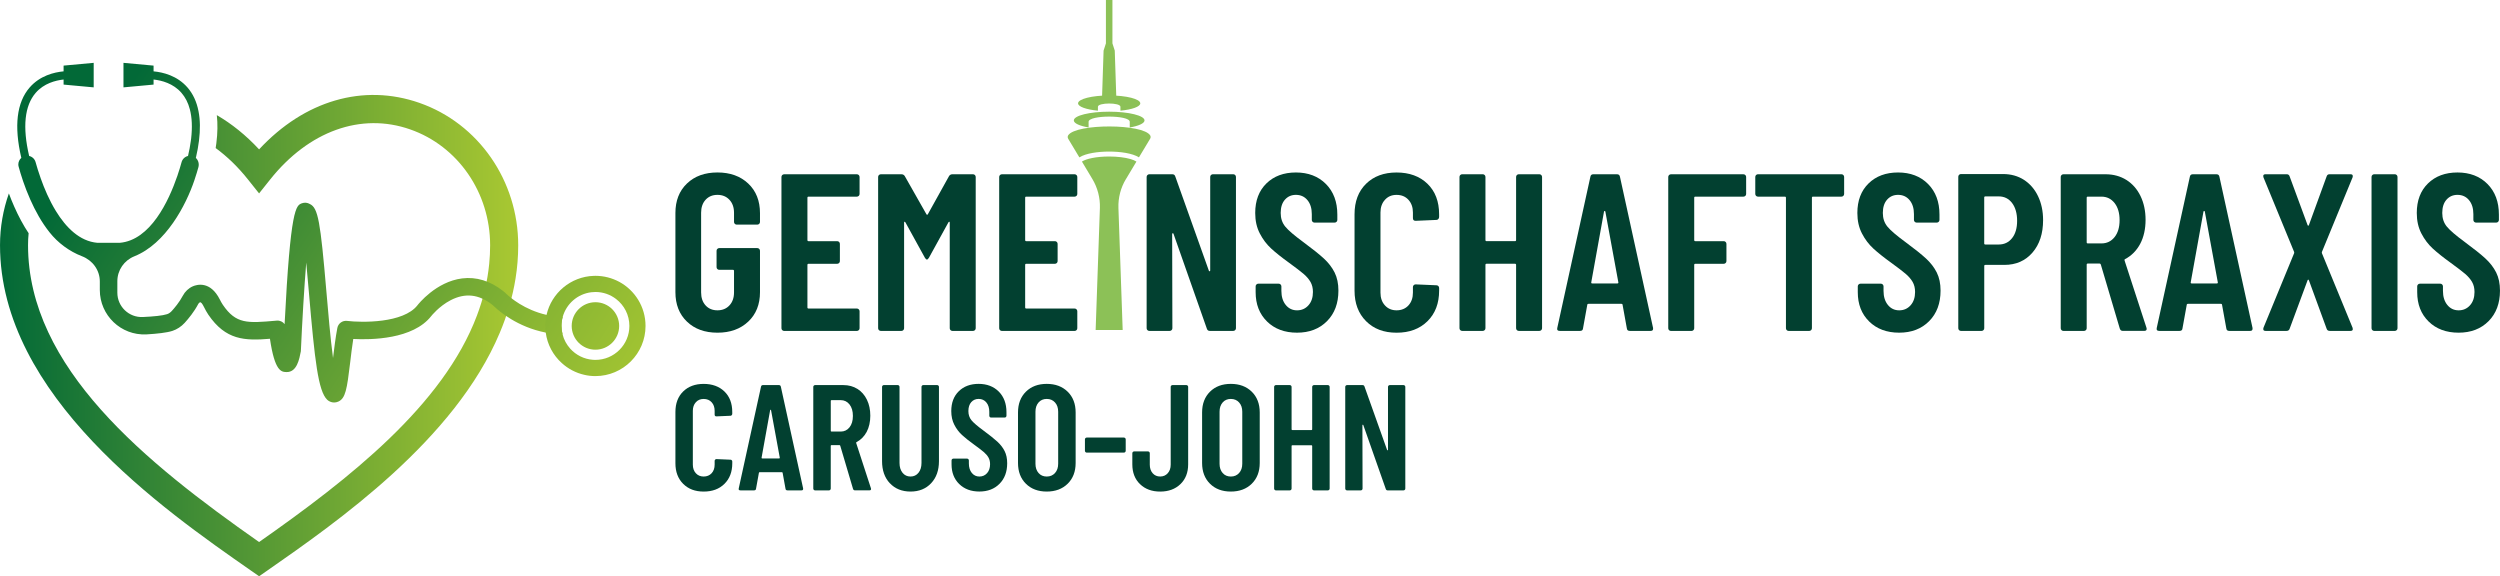
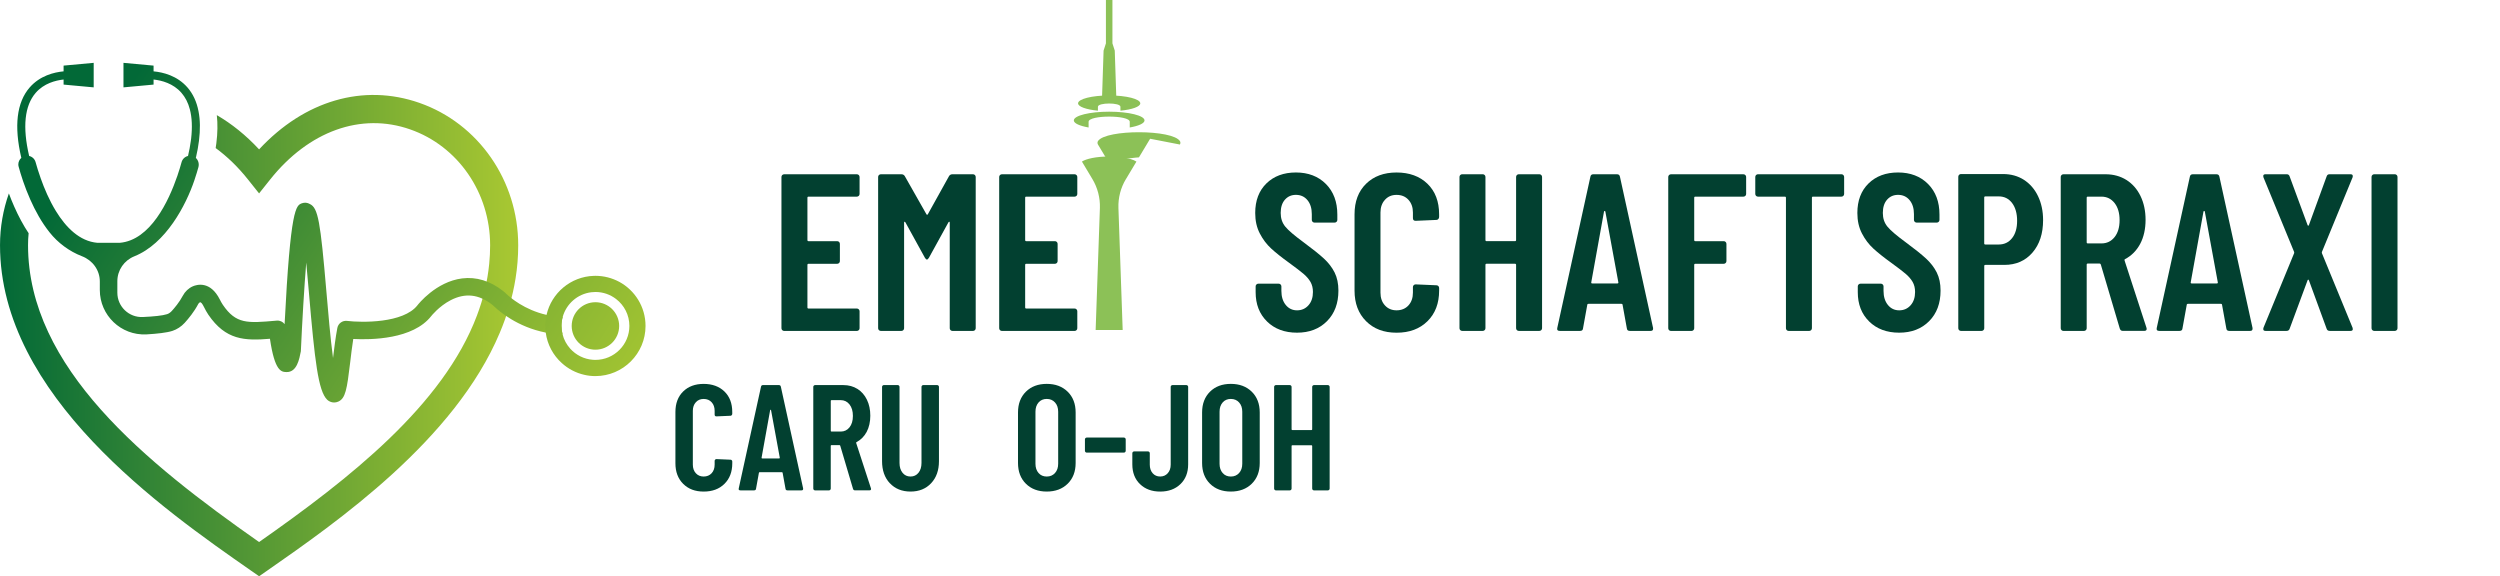
<svg xmlns="http://www.w3.org/2000/svg" xmlns:xlink="http://www.w3.org/1999/xlink" id="Layer_1" data-name="Layer 1" viewBox="0 0 1363.01 314.16">
  <defs>
    <style>
      .cls-1 {
        fill: #8cc157;
      }

      .cls-2 {
        fill: url(#linear-gradient-4);
      }

      .cls-3 {
        fill: url(#linear-gradient-3);
      }

      .cls-4 {
        fill: url(#linear-gradient-2);
      }

      .cls-5 {
        fill: url(#linear-gradient);
      }

      .cls-6 {
        fill: #024030;
      }
    </style>
    <linearGradient id="linear-gradient" x1="0" y1="182.96" x2="282.51" y2="182.96" gradientUnits="userSpaceOnUse">
      <stop offset="0" stop-color="#026937" />
      <stop offset="1" stop-color="#a9c832" />
    </linearGradient>
    <linearGradient id="linear-gradient-2" x1="46" y1="83.63" x2="307.68" y2="255.39" xlink:href="#linear-gradient" />
    <linearGradient id="linear-gradient-3" x1="45.16" y1="1.07" x2="365.29" y2="203.4" xlink:href="#linear-gradient" />
    <linearGradient id="linear-gradient-4" x1="45.16" y1="1.08" x2="365.29" y2="203.41" xlink:href="#linear-gradient" />
  </defs>
  <g>
    <path class="cls-5" d="M228.66,56.08c-30.63-10.7-62.73-1.2-87.4,25.36-7.13-7.68-14.89-13.93-23.05-18.67.52,4.66.44,9.78-.25,15.27-.11.84-.23,1.74-.38,2.68,6.29,4.61,12.25,10.36,17.69,17.22l5.98,7.51,5.98-7.51c21.08-26.5,49.63-36.77,76.38-27.4,26.08,9.1,43.61,34.49,43.61,63.17,0,3.4-.17,6.78-.5,10.11-.94,9.73-3.25,19.13-6.69,28.22-18.4,48.84-69.37,88.86-118.78,123.48C79.49,252.23,15.29,200.52,15.29,133.7c0-2.2.1-4.4.32-6.54-2.85-4.28-5.47-9.13-7.83-14.48-1.11-2.48-2.08-4.91-2.94-7.22-3.13,8.87-4.83,18.4-4.83,28.24,0,82.11,89.05,144.1,136.88,177.43l4.38,3.04,4.38-3.04c38.07-26.52,102.21-71.18,126.83-129.69,4.01-9.5,6.97-19.38,8.6-29.58.96-5.94,1.45-11.98,1.45-18.15,0-35.18-21.65-66.37-53.85-77.62Z" />
    <path class="cls-4" d="M306.13,177.72c0,1.61.21,3.14.59,4.61-3.25-.08-6.31-.44-9.17-1.01-15.5-3-25.55-11.79-27.88-14.03-.44-.4-.86-.8-1.32-1.17-7.34-5.73-14.74-6.53-22.63-2.46-6.36,3.29-10.56,8.6-10.6,8.66-9.94,12.72-32.74,13.01-42.52,12.49-.67,4.23-1.2,8.72-1.68,12.79-1.78,14.81-2.54,19.58-6.5,21.36-.71.31-1.47.48-2.23.48-1.13,0-2.24-.35-3.23-1.03-.21-.16-.41-.31-.58-.48-4.89-4.7-6.78-21.33-9.93-58.13-.44-5.22-.96-11.05-1.49-16.66-1.12,13.92-2.18,31.66-2.93,48.36-.81,4.18-2.12,11.55-7.89,11.35-2.69-.09-6.33-.23-8.96-18.15-13.78,1.13-24.12.78-33.6-13.15-.93-1.37-1.66-2.77-2.25-3.94-1.05-2.12-1.76-3.05-2.39-2.75-.31.14-.61.44-.84.86-2.22,4.23-5.26,7.93-7.41,10.3-1.88,2.05-4.19,3.56-6.69,4.38-3.05.99-8.29,1.57-14.14,1.91-.03,0-.05,0-.08,0-13.8.68-25.36-10.38-25.36-24.2v-4.66c0-6.19-3.95-11.54-9.72-13.75-6.96-2.66-13.23-7.4-17.62-12.96-4.44-5.54-7.89-11.9-10.57-17.94-3.13-7.03-5.18-13.61-6.34-17.89-.12-.42-.18-.84-.18-1.26,0-1.38.61-2.68,1.63-3.58-4.05-17.33-2.53-30.25,4.57-38.4,5.59-6.4,13.24-8.28,18.48-8.77v-3.13l16.41-1.51v13.37l-16.41-1.51v-2.77c-4.45.49-10.73,2.12-15.18,7.24-6.1,7.02-7.3,18.61-3.6,34.44,1.65.39,3.03,1.62,3.51,3.36.65,2.31,1.56,5.41,2.81,8.88,1.94,5.47,4.66,11.93,8.27,17.8,5.45,8.9,12.9,16.47,22.61,17.31h12.23c16.68-1.45,26.65-22.7,31.39-36.54.98-2.88,1.74-5.44,2.29-7.43.48-1.75,1.86-2.99,3.51-3.38.67-2.85,1.18-5.54,1.51-8.11.07-.46.13-.9.19-1.34.7-6.14.48-11.46-.69-15.94-.92-3.57-2.47-6.6-4.61-9.05-4.44-5.11-10.73-6.75-15.18-7.24v2.77l-16.41,1.51v-13.37l16.41,1.51v3.13c5.24.49,12.89,2.37,18.47,8.77,3.04,3.48,5.05,7.84,6.04,13.03.92,4.68,1,10.08.23,16.14-.17,1.42-.4,2.89-.67,4.4-.24,1.38-.55,2.8-.88,4.23-.04.21-.1.42-.15.62,1.34,1.23,1.91,3.21,1.41,5.05-.56,1.97-1.26,4.38-2.18,7.09-4.59,13.62-15.54,34.61-32.74,41.5-5.58,2.24-9.28,7.57-9.28,13.59v6.25c0,7.57,6.33,13.62,13.89,13.27,5.88-.27,10.8-.76,13.17-1.54.93-.28,1.83-.9,2.59-1.72,1.46-1.6,4.19-4.81,6.02-8.31,1.23-2.33,3.18-4.17,5.49-5.18,2.14-.92,9.51-3.15,14.73,7.24.46.9.99,1.93,1.63,2.85,7.18,10.57,13.49,10.01,28.72,8.68l.68-.06c1.72-.15,3.31.61,4.27,1.91,3.21-63.57,6.24-64.7,9.45-65.89,1.46-.53,3.04-.36,4.34.42,4.47,2.12,5.72,9.37,9,47.74.94,11.02,2.16,25.28,3.61,36.19.65-5.29,1.36-11.12,2.35-16.34.46-2.48,2.76-4.16,5.26-3.88,8.08.98,30.73,1.32,38.41-8.5.38-.52,10.09-12.86,24.34-14.66,7.76-.97,15.27,1.32,22.3,6.81.81.63,1.49,1.28,2.01,1.77,1.85,1.76,9.67,8.58,21.75,11.3,2.73.61,5.67,1.01,8.8,1.08-.44,1.59-.66,3.25-.66,4.97Z" />
    <g>
      <path class="cls-3" d="M337.56,153.63c-3.86-2.06-8.26-3.25-12.94-3.25-.29,0-.59,0-.88.02-12.59.4-23.08,9.38-25.76,21.27-.46,1.95-.69,3.97-.69,6.06,0,1.22.08,2.43.25,3.59.86,6.57,4.07,12.42,8.77,16.64,3.42,3.11,7.62,5.35,12.27,6.4,1.93.46,3.96.69,6.04.69,15.08,0,27.33-12.27,27.33-27.33,0-10.41-5.81-19.47-14.39-24.1ZM324.62,196.22c-.44,0-.88-.02-1.32-.06-4.91-.34-9.31-2.62-12.4-6.06-1.97-2.2-3.44-4.83-4.18-7.78-.38-1.47-.59-3-.59-4.61,0-1.72.23-3.38.67-4.97,1.99-7.09,8.08-12.48,15.54-13.4.75-.1,1.53-.15,2.29-.15,4.24,0,8.14,1.43,11.27,3.84,4.4,3.38,7.24,8.69,7.24,14.68,0,10.2-8.31,18.5-18.52,18.5Z" />
      <circle class="cls-2" cx="324.63" cy="177.71" r="12.94" />
    </g>
  </g>
  <g>
    <g>
      <path class="cls-1" d="M613.84,97.66c-2.85,4.72-4.25,10.19-4.07,15.72l2.32,66.55h-14.74l2.32-66.55c.18-5.53-1.25-10.99-4.07-15.72l-5.73-9.57c2.35-1.52,7.76-2.76,14.86-2.76,4.4,0,8.65.51,11.68,1.4,1.34.39,2.41.86,3.18,1.37l-5.73,9.57Z" />
-       <path class="cls-1" d="M627.05,75.65l-6.09,10.14c-3.59-2.27-10.26-3.15-16.24-3.15s-12.67.89-16.25,3.16l-6.08-10.13c-.37-.61-.37-1.39.04-1.98,4.43-6.38,40.83-6.32,44.68.17.32.55.27,1.25-.06,1.79Z" />
+       <path class="cls-1" d="M627.05,75.65l-6.09,10.14s-12.67.89-16.25,3.16l-6.08-10.13c-.37-.61-.37-1.39.04-1.98,4.43-6.38,40.83-6.32,44.68.17.32.55.27,1.25-.06,1.79Z" />
      <path class="cls-1" d="M621.69,56.34c0,1.83-4.49,3.39-10.83,4.01v-2.15c0-2.35-12.27-2.35-12.27,0v2.15c-6.33-.62-10.83-2.18-10.83-4.01,0-2.38,7.6-4.3,16.96-4.3s16.96,1.93,16.96,4.3Z" />
      <path class="cls-1" d="M624,65.65c0,1.59-3.18,3-8.06,3.86v-3.11c0-3.77-22.43-3.77-22.43,0v3.11c-4.88-.86-8.06-2.27-8.06-3.86,0-2.63,8.63-4.76,19.27-4.76s19.28,2.13,19.28,4.76Z" />
      <polygon class="cls-1" points="607.77 27.59 606.5 23.64 606.5 0 604.73 0 602.95 0 602.95 23.64 601.68 27.59 600.84 52.99 604.73 52.64 608.61 52.99 607.77 27.59" />
    </g>
    <g>
-       <path class="cls-6" d="M374.52,175.34c-4.19-4.03-6.28-9.37-6.28-16.04v-43.19c0-6.67,2.09-12.02,6.28-16.04,4.19-4.03,9.74-6.04,16.65-6.04s12.5,2.01,16.77,6.04,6.41,9.42,6.41,16.17v4.76c0,.41-.14.75-.43,1.04s-.63.43-1.04.43h-11.22c-.41,0-.75-.14-1.04-.43-.29-.28-.43-.63-.43-1.04v-5c0-2.93-.83-5.29-2.5-7.08-1.67-1.79-3.84-2.68-6.53-2.68s-4.84.9-6.47,2.68c-1.63,1.79-2.44,4.15-2.44,7.08v43.43c0,2.93.81,5.29,2.44,7.08,1.63,1.79,3.78,2.68,6.47,2.68s4.86-.89,6.53-2.68c1.67-1.79,2.5-4.15,2.5-7.08v-11.71c0-.41-.2-.61-.61-.61h-7.44c-.41,0-.75-.14-1.04-.43-.29-.28-.43-.63-.43-1.04v-8.91c0-.41.14-.75.43-1.04s.63-.43,1.04-.43h20.74c.41,0,.75.14,1.04.43.28.29.43.63.43,1.04v22.57c0,6.67-2.14,12.02-6.41,16.04-4.27,4.03-9.86,6.04-16.77,6.04s-12.46-2.01-16.65-6.04Z" />
      <path class="cls-6" d="M468.21,106.78c-.29.29-.63.43-1.04.43h-26.35c-.41,0-.61.2-.61.61v23.06c0,.41.2.61.61.61h15.62c.41,0,.75.14,1.04.43.28.29.43.63.43,1.04v9.39c0,.41-.14.75-.43,1.04-.29.29-.63.43-1.04.43h-15.62c-.41,0-.61.21-.61.61v23.18c0,.41.2.61.61.61h26.35c.41,0,.75.14,1.04.43.28.29.43.63.43,1.04v9.27c0,.41-.14.75-.43,1.04-.29.29-.63.43-1.04.43h-39.65c-.41,0-.75-.14-1.04-.43-.29-.28-.43-.63-.43-1.04v-82.47c0-.41.14-.75.43-1.04.28-.28.63-.43,1.04-.43h39.65c.41,0,.75.14,1.04.43.28.29.43.63.43,1.04v9.27c0,.41-.14.75-.43,1.04Z" />
      <path class="cls-6" d="M519.27,95.01h11.22c.41,0,.75.14,1.04.43.28.29.43.63.43,1.04v82.47c0,.41-.14.75-.43,1.04-.29.29-.63.43-1.04.43h-11.22c-.41,0-.75-.14-1.04-.43-.29-.28-.43-.63-.43-1.04v-57.58c0-.32-.08-.49-.24-.49s-.33.12-.49.37l-10.61,19.28c-.41.65-.77.98-1.1.98s-.69-.32-1.1-.98l-10.61-19.28c-.16-.24-.33-.37-.49-.37s-.24.16-.24.49v57.58c0,.41-.14.75-.43,1.04-.29.29-.63.43-1.04.43h-11.22c-.41,0-.75-.14-1.04-.43-.29-.28-.43-.63-.43-1.04v-82.47c0-.41.14-.75.43-1.04.28-.28.63-.43,1.04-.43h11.22c.81,0,1.42.33,1.83.98l11.83,20.86c.24.33.49.33.73,0l11.59-20.86c.41-.65,1.02-.98,1.83-.98Z" />
      <path class="cls-6" d="M586.92,106.78c-.29.29-.63.43-1.04.43h-26.35c-.41,0-.61.2-.61.61v23.06c0,.41.2.61.61.61h15.62c.41,0,.75.14,1.04.43.28.29.43.63.43,1.04v9.39c0,.41-.14.75-.43,1.04-.29.29-.63.43-1.04.43h-15.62c-.41,0-.61.21-.61.61v23.18c0,.41.2.61.61.61h26.35c.41,0,.75.14,1.04.43.28.29.43.63.43,1.04v9.27c0,.41-.14.75-.43,1.04-.29.29-.63.43-1.04.43h-39.65c-.41,0-.75-.14-1.04-.43-.29-.28-.43-.63-.43-1.04v-82.47c0-.41.14-.75.43-1.04.28-.28.63-.43,1.04-.43h39.65c.41,0,.75.14,1.04.43.28.29.43.63.43,1.04v9.27c0,.41-.14.75-.43,1.04Z" />
-       <path class="cls-6" d="M660.24,95.43c.28-.28.63-.43,1.04-.43h11.1c.41,0,.75.14,1.04.43.28.29.43.63.43,1.04v82.47c0,.41-.14.75-.43,1.04-.29.29-.63.43-1.04.43h-12.81c-.81,0-1.34-.41-1.59-1.22l-18.18-51.73c-.08-.24-.23-.34-.43-.3-.2.04-.3.18-.3.43l.12,51.36c0,.41-.14.75-.43,1.04-.29.29-.63.43-1.04.43h-11.1c-.41,0-.75-.14-1.04-.43-.29-.28-.43-.63-.43-1.04v-82.47c0-.41.14-.75.43-1.04.28-.28.63-.43,1.04-.43h12.57c.81,0,1.34.41,1.59,1.22l18.3,51.36c.08.24.22.35.43.3.2-.04.3-.18.3-.43v-51c0-.41.14-.75.43-1.04Z" />
      <path class="cls-6" d="M690.8,175.28c-4.15-4.07-6.22-9.39-6.22-15.98v-3.17c0-.41.14-.75.43-1.04s.63-.43,1.04-.43h11.1c.41,0,.75.14,1.04.43.28.29.43.63.43,1.04v2.44c0,3.17.79,5.73,2.38,7.69,1.59,1.95,3.64,2.93,6.16,2.93s4.59-.92,6.22-2.75c1.63-1.83,2.44-4.25,2.44-7.26,0-2.11-.45-3.94-1.34-5.49-.9-1.54-2.16-3.01-3.78-4.39-1.63-1.38-4.23-3.37-7.81-5.98-4.07-2.93-7.34-5.53-9.82-7.81-2.48-2.28-4.56-5.02-6.22-8.24-1.67-3.21-2.5-6.93-2.5-11.16,0-6.75,2.03-12.12,6.1-16.1,4.07-3.98,9.43-5.98,16.1-5.98s12.2,2.09,16.35,6.28c4.15,4.19,6.22,9.74,6.22,16.65v2.93c0,.41-.14.75-.43,1.04-.29.29-.63.43-1.04.43h-10.98c-.41,0-.75-.14-1.04-.43-.29-.28-.43-.63-.43-1.04v-3.17c0-3.17-.79-5.71-2.38-7.62-1.59-1.91-3.68-2.87-6.28-2.87-2.44,0-4.43.87-5.98,2.62-1.55,1.75-2.32,4.17-2.32,7.26,0,2.93.83,5.41,2.5,7.44,1.67,2.04,4.94,4.84,9.82,8.42,4.96,3.66,8.7,6.65,11.22,8.97,2.52,2.32,4.47,4.86,5.86,7.62,1.38,2.77,2.07,6.06,2.07,9.88,0,6.91-2.07,12.46-6.22,16.65-4.15,4.19-9.6,6.28-16.35,6.28s-12.2-2.03-16.35-6.1Z" />
      <path class="cls-6" d="M744.78,175.1c-4.19-4.19-6.28-9.74-6.28-16.65v-41.6c0-6.99,2.09-12.54,6.28-16.65,4.19-4.11,9.74-6.16,16.65-6.16s12.61,2.05,16.84,6.16c4.23,4.11,6.34,9.66,6.34,16.65v1.46c0,.41-.14.77-.43,1.1-.29.33-.63.49-1.04.49l-11.35.49c-.98,0-1.46-.49-1.46-1.46v-3.05c0-2.85-.81-5.16-2.44-6.95-1.63-1.79-3.78-2.68-6.47-2.68s-4.72.9-6.34,2.68c-1.63,1.79-2.44,4.11-2.44,6.95v43.68c0,2.85.81,5.17,2.44,6.95,1.63,1.79,3.74,2.68,6.34,2.68s4.84-.89,6.47-2.68c1.63-1.79,2.44-4.11,2.44-6.95v-3.05c0-.41.14-.75.43-1.04s.63-.43,1.04-.43l11.35.49c.41,0,.75.14,1.04.43.28.29.43.63.43,1.04v1.46c0,6.91-2.12,12.46-6.34,16.65-4.23,4.19-9.84,6.28-16.84,6.28s-12.46-2.09-16.65-6.28Z" />
      <path class="cls-6" d="M827.01,95.43c.28-.28.63-.43,1.04-.43h11.22c.41,0,.75.14,1.04.43.28.29.43.63.43,1.04v82.47c0,.41-.14.75-.43,1.04-.29.29-.63.43-1.04.43h-11.22c-.41,0-.75-.14-1.04-.43-.29-.28-.43-.63-.43-1.04v-34.53c0-.41-.2-.61-.61-.61h-15.49c-.41,0-.61.21-.61.61v34.53c0,.41-.14.75-.43,1.04-.29.29-.63.43-1.04.43h-11.22c-.41,0-.75-.14-1.04-.43-.29-.28-.43-.63-.43-1.04v-82.47c0-.41.14-.75.43-1.04.28-.28.63-.43,1.04-.43h11.22c.41,0,.75.14,1.04.43.28.29.43.63.43,1.04v34.4c0,.41.2.61.61.61h15.49c.41,0,.61-.2.61-.61v-34.4c0-.41.14-.75.43-1.04Z" />
      <path class="cls-6" d="M886.97,179.07l-2.32-12.81c0-.41-.24-.61-.73-.61h-17.81c-.49,0-.73.21-.73.61l-2.32,12.81c-.08.9-.61,1.34-1.59,1.34h-11.1c-1.14,0-1.59-.53-1.34-1.59l18.06-82.47c.16-.89.69-1.34,1.59-1.34h12.93c.89,0,1.42.45,1.59,1.34l18.06,82.47v.49c0,.73-.45,1.1-1.34,1.1h-11.35c-.98,0-1.51-.45-1.59-1.34ZM868.18,154.54h13.54c.49,0,.69-.2.61-.61l-7.08-38.55c-.08-.24-.2-.37-.37-.37s-.29.12-.37.37l-6.95,38.55c-.08.41.12.61.61.61Z" />
      <path class="cls-6" d="M951.57,106.78c-.29.29-.63.43-1.04.43h-26.23c-.41,0-.61.2-.61.61v23.06c0,.41.2.61.61.61h15.49c.41,0,.75.14,1.04.43.28.29.43.63.43,1.04v9.39c0,.41-.14.75-.43,1.04-.29.29-.63.43-1.04.43h-15.49c-.41,0-.61.21-.61.61v34.53c0,.41-.14.75-.43,1.04-.29.29-.63.43-1.04.43h-11.22c-.41,0-.75-.14-1.04-.43-.29-.28-.43-.63-.43-1.04v-82.47c0-.41.14-.75.43-1.04.28-.28.63-.43,1.04-.43h39.53c.41,0,.75.14,1.04.43.28.29.43.63.43,1.04v9.27c0,.41-.14.75-.43,1.04Z" />
      <path class="cls-6" d="M1005,95.43c.28.29.43.63.43,1.04v9.27c0,.41-.14.75-.43,1.04-.29.29-.63.43-1.04.43h-15.49c-.41,0-.61.2-.61.61v71.13c0,.41-.14.75-.43,1.04-.29.29-.63.43-1.04.43h-11.22c-.41,0-.75-.14-1.04-.43-.29-.28-.43-.63-.43-1.04v-71.13c0-.41-.21-.61-.61-.61h-14.64c-.41,0-.75-.14-1.04-.43-.29-.28-.43-.63-.43-1.04v-9.27c0-.41.14-.75.43-1.04.28-.28.63-.43,1.04-.43h45.51c.41,0,.75.14,1.04.43Z" />
      <path class="cls-6" d="M1019.09,175.28c-4.15-4.07-6.22-9.39-6.22-15.98v-3.17c0-.41.14-.75.43-1.04.28-.28.63-.43,1.04-.43h11.1c.41,0,.75.14,1.04.43.28.29.43.63.43,1.04v2.44c0,3.17.79,5.73,2.38,7.69,1.59,1.95,3.64,2.93,6.16,2.93s4.59-.92,6.22-2.75c1.63-1.83,2.44-4.25,2.44-7.26,0-2.11-.45-3.94-1.34-5.49-.9-1.54-2.16-3.01-3.78-4.39-1.63-1.38-4.23-3.37-7.81-5.98-4.07-2.93-7.34-5.53-9.82-7.81-2.48-2.28-4.56-5.02-6.22-8.24-1.67-3.21-2.5-6.93-2.5-11.16,0-6.75,2.03-12.12,6.1-16.1,4.07-3.98,9.43-5.98,16.1-5.98s12.2,2.09,16.35,6.28c4.15,4.19,6.22,9.74,6.22,16.65v2.93c0,.41-.14.75-.43,1.04-.29.29-.63.43-1.04.43h-10.98c-.41,0-.75-.14-1.04-.43-.29-.28-.43-.63-.43-1.04v-3.17c0-3.17-.79-5.71-2.38-7.62-1.59-1.91-3.68-2.87-6.28-2.87-2.44,0-4.43.87-5.98,2.62-1.55,1.75-2.32,4.17-2.32,7.26,0,2.93.83,5.41,2.5,7.44,1.67,2.04,4.94,4.84,9.82,8.42,4.96,3.66,8.7,6.65,11.22,8.97,2.52,2.32,4.47,4.86,5.86,7.62,1.38,2.77,2.07,6.06,2.07,9.88,0,6.91-2.07,12.46-6.22,16.65-4.15,4.19-9.6,6.28-16.35,6.28s-12.2-2.03-16.35-6.1Z" />
      <path class="cls-6" d="M1103.46,98.06c3.29,2.12,5.86,5.08,7.69,8.91,1.83,3.82,2.75,8.17,2.75,13.05,0,7.32-1.93,13.22-5.79,17.69-3.86,4.47-8.97,6.71-15.31,6.71h-10.37c-.41,0-.61.2-.61.61v33.92c0,.41-.14.75-.43,1.04-.29.29-.63.43-1.04.43h-11.22c-.41,0-.75-.14-1.04-.43-.29-.28-.43-.63-.43-1.04v-82.59c0-.41.14-.75.43-1.04s.63-.43,1.04-.43h22.94c4.31,0,8.11,1.06,11.41,3.17ZM1096.99,129.84c1.83-2.32,2.75-5.47,2.75-9.46s-.92-7.3-2.75-9.7c-1.83-2.4-4.25-3.6-7.26-3.6h-7.32c-.41,0-.61.2-.61.61v25.01c0,.41.2.61.61.61h7.32c3.01,0,5.43-1.16,7.26-3.48Z" />
      <path class="cls-6" d="M1155.73,179.19l-10.37-35.01c-.16-.32-.37-.49-.61-.49h-6.47c-.41,0-.61.2-.61.61v34.65c0,.41-.14.75-.43,1.04-.29.29-.63.43-1.04.43h-11.22c-.41,0-.75-.14-1.04-.43-.29-.28-.43-.63-.43-1.04v-82.47c0-.41.14-.75.43-1.04.28-.28.63-.43,1.04-.43h22.94c4.31,0,8.11,1.04,11.41,3.11,3.29,2.07,5.86,5,7.69,8.78,1.83,3.78,2.75,8.11,2.75,12.99s-.98,9.39-2.93,13.05c-1.95,3.66-4.68,6.43-8.17,8.3-.33.08-.45.33-.37.73l11.96,36.72c.08.16.12.37.12.61,0,.73-.45,1.1-1.34,1.1h-11.71c-.81,0-1.34-.41-1.59-1.22ZM1137.67,107.82v24.28c0,.41.2.61.61.61h7.44c2.93,0,5.31-1.14,7.14-3.42,1.83-2.28,2.75-5.37,2.75-9.27s-.92-7.02-2.75-9.33c-1.83-2.32-4.21-3.48-7.14-3.48h-7.44c-.41,0-.61.2-.61.61Z" />
      <path class="cls-6" d="M1213.8,179.07l-2.32-12.81c0-.41-.24-.61-.73-.61h-17.81c-.49,0-.73.21-.73.61l-2.32,12.81c-.08.9-.61,1.34-1.59,1.34h-11.1c-1.14,0-1.59-.53-1.34-1.59l18.06-82.47c.16-.89.69-1.34,1.59-1.34h12.93c.89,0,1.42.45,1.59,1.34l18.06,82.47v.49c0,.73-.45,1.1-1.34,1.1h-11.35c-.98,0-1.51-.45-1.59-1.34ZM1195.01,154.54h13.54c.49,0,.69-.2.61-.61l-7.08-38.55c-.08-.24-.2-.37-.37-.37s-.29.12-.37.37l-6.95,38.55c-.08.41.12.61.61.61Z" />
      <path class="cls-6" d="M1234.05,179.92c-.16-.32-.16-.73,0-1.22l16.71-40.63c.08-.24.08-.49,0-.73l-16.71-40.63c-.08-.16-.12-.41-.12-.73,0-.65.41-.98,1.22-.98h11.59c.81,0,1.34.41,1.59,1.22l9.76,26.47c.08.24.2.37.37.37s.28-.12.37-.37l9.64-26.47c.24-.81.77-1.22,1.59-1.22h11.47c.57,0,.93.16,1.1.49.16.33.16.73,0,1.22l-16.71,40.63c-.08.24-.08.49,0,.73l16.71,40.63c.08.16.12.41.12.73,0,.65-.41.98-1.22.98h-11.35c-.9,0-1.46-.41-1.71-1.22l-9.64-26.35c-.08-.24-.2-.37-.37-.37s-.29.12-.37.37l-9.76,26.35c-.24.81-.81,1.22-1.71,1.22h-11.47c-.57,0-.94-.16-1.1-.49Z" />
      <path class="cls-6" d="M1293.4,179.98c-.29-.28-.43-.63-.43-1.04v-82.47c0-.41.14-.75.43-1.04.28-.28.63-.43,1.04-.43h11.22c.41,0,.75.14,1.04.43.28.29.43.63.43,1.04v82.47c0,.41-.14.75-.43,1.04-.29.29-.63.43-1.04.43h-11.22c-.41,0-.75-.14-1.04-.43Z" />
-       <path class="cls-6" d="M1324.09,175.28c-4.15-4.07-6.22-9.39-6.22-15.98v-3.17c0-.41.14-.75.43-1.04.28-.28.63-.43,1.04-.43h11.1c.41,0,.75.14,1.04.43.28.29.43.63.43,1.04v2.44c0,3.17.79,5.73,2.38,7.69,1.59,1.95,3.64,2.93,6.16,2.93s4.59-.92,6.22-2.75c1.63-1.83,2.44-4.25,2.44-7.26,0-2.11-.45-3.94-1.34-5.49-.9-1.54-2.16-3.01-3.78-4.39-1.63-1.38-4.23-3.37-7.81-5.98-4.07-2.93-7.34-5.53-9.82-7.81-2.48-2.28-4.56-5.02-6.22-8.24-1.67-3.21-2.5-6.93-2.5-11.16,0-6.75,2.03-12.12,6.1-16.1,4.07-3.98,9.43-5.98,16.1-5.98s12.2,2.09,16.35,6.28c4.15,4.19,6.22,9.74,6.22,16.65v2.93c0,.41-.14.75-.43,1.04-.29.29-.63.43-1.04.43h-10.98c-.41,0-.75-.14-1.04-.43-.29-.28-.43-.63-.43-1.04v-3.17c0-3.17-.79-5.71-2.38-7.62-1.59-1.91-3.68-2.87-6.28-2.87-2.44,0-4.43.87-5.98,2.62-1.55,1.75-2.32,4.17-2.32,7.26,0,2.93.83,5.41,2.5,7.44,1.67,2.04,4.94,4.84,9.82,8.42,4.96,3.66,8.7,6.65,11.22,8.97,2.52,2.32,4.47,4.86,5.86,7.62,1.38,2.77,2.07,6.06,2.07,9.88,0,6.91-2.07,12.46-6.22,16.65-4.15,4.19-9.6,6.28-16.35,6.28s-12.2-2.03-16.35-6.1Z" />
    </g>
    <g>
      <path class="cls-6" d="M372.46,263.78c-2.82-2.81-4.22-6.55-4.22-11.19v-27.96c0-4.7,1.41-8.43,4.22-11.19,2.81-2.76,6.55-4.14,11.19-4.14s8.47,1.38,11.32,4.14c2.84,2.76,4.26,6.49,4.26,11.19v.98c0,.27-.1.52-.29.74-.19.22-.42.33-.7.33l-7.63.33c-.66,0-.98-.33-.98-.98v-2.05c0-1.91-.55-3.47-1.64-4.67-1.09-1.2-2.54-1.8-4.35-1.8s-3.17.6-4.26,1.8c-1.09,1.2-1.64,2.76-1.64,4.67v29.36c0,1.91.55,3.47,1.64,4.67,1.09,1.2,2.51,1.8,4.26,1.8s3.25-.6,4.35-1.8c1.09-1.2,1.64-2.76,1.64-4.67v-2.05c0-.27.09-.5.29-.7.19-.19.42-.29.7-.29l7.63.33c.27,0,.5.1.7.29.19.19.29.42.29.7v.98c0,4.65-1.42,8.38-4.26,11.19-2.84,2.82-6.61,4.22-11.32,4.22s-8.38-1.41-11.19-4.22Z" />
      <path class="cls-6" d="M428.26,266.45l-1.56-8.61c0-.27-.16-.41-.49-.41h-11.97c-.33,0-.49.14-.49.41l-1.56,8.61c-.06.6-.41.9-1.07.9h-7.46c-.77,0-1.07-.36-.9-1.07l12.14-55.43c.11-.6.46-.9,1.07-.9h8.69c.6,0,.96.3,1.07.9l12.14,55.43v.33c0,.49-.3.74-.9.74h-7.63c-.66,0-1.01-.3-1.07-.9ZM415.63,249.96h9.1c.33,0,.46-.14.41-.41l-4.76-25.91c-.05-.16-.14-.25-.25-.25s-.19.08-.25.25l-4.67,25.91c-.05.27.08.41.41.41Z" />
      <path class="cls-6" d="M465.07,266.53l-6.97-23.53c-.11-.22-.25-.33-.41-.33h-4.35c-.27,0-.41.14-.41.41v23.29c0,.27-.1.51-.29.7-.19.19-.42.29-.7.29h-7.54c-.27,0-.51-.09-.7-.29-.19-.19-.29-.42-.29-.7v-55.43c0-.27.09-.5.29-.7.19-.19.42-.29.7-.29h15.42c2.9,0,5.45.7,7.67,2.09,2.21,1.39,3.94,3.36,5.17,5.9s1.84,5.45,1.84,8.73-.66,6.31-1.97,8.77-3.14,4.32-5.49,5.58c-.22.05-.3.22-.25.49l8.04,24.68c.05.11.08.25.08.41,0,.49-.3.74-.9.74h-7.87c-.55,0-.9-.27-1.07-.82ZM452.94,218.56v16.32c0,.27.14.41.41.41h5c1.97,0,3.57-.76,4.8-2.3,1.23-1.53,1.85-3.61,1.85-6.23s-.62-4.72-1.85-6.27-2.83-2.34-4.8-2.34h-5c-.27,0-.41.14-.41.41Z" />
      <path class="cls-6" d="M485.12,263.45c-2.82-3.03-4.22-7.04-4.22-12.01v-40.51c0-.27.09-.5.29-.7.19-.19.42-.29.7-.29h7.54c.27,0,.5.1.7.29.19.19.29.42.29.7v41.49c0,2.19.55,3.96,1.64,5.33,1.09,1.37,2.54,2.05,4.35,2.05s3.25-.68,4.35-2.05c1.09-1.37,1.64-3.14,1.64-5.33v-41.49c0-.27.09-.5.29-.7.19-.19.42-.29.7-.29h7.54c.27,0,.5.1.7.29.19.19.29.42.29.7v40.51c0,4.97-1.42,8.98-4.26,12.01-2.84,3.03-6.59,4.55-11.23,4.55s-8.46-1.52-11.27-4.55Z" />
-       <path class="cls-6" d="M522.97,263.9c-2.79-2.73-4.18-6.31-4.18-10.74v-2.13c0-.27.09-.5.29-.7.19-.19.42-.29.7-.29h7.46c.27,0,.5.1.7.29.19.19.29.42.29.7v1.64c0,2.13.53,3.85,1.6,5.17,1.07,1.31,2.45,1.97,4.14,1.97s3.09-.62,4.18-1.85c1.09-1.23,1.64-2.86,1.64-4.88,0-1.42-.3-2.65-.9-3.69-.6-1.04-1.45-2.02-2.54-2.95-1.09-.93-2.84-2.27-5.25-4.02-2.73-1.97-4.93-3.72-6.6-5.25-1.67-1.53-3.06-3.38-4.18-5.54-1.12-2.16-1.68-4.66-1.68-7.5,0-4.54,1.37-8.15,4.1-10.82,2.73-2.68,6.34-4.02,10.82-4.02s8.2,1.41,10.99,4.22c2.79,2.82,4.18,6.55,4.18,11.19v1.97c0,.27-.1.51-.29.7-.19.19-.42.29-.7.29h-7.38c-.27,0-.51-.09-.7-.29-.19-.19-.29-.42-.29-.7v-2.13c0-2.13-.53-3.84-1.6-5.12-1.07-1.28-2.47-1.93-4.22-1.93-1.64,0-2.98.59-4.02,1.76-1.04,1.18-1.56,2.8-1.56,4.88,0,1.97.56,3.64,1.68,5,1.12,1.37,3.32,3.25,6.6,5.66,3.33,2.46,5.85,4.47,7.54,6.03,1.69,1.56,3.01,3.27,3.94,5.12.93,1.86,1.39,4.07,1.39,6.64,0,4.65-1.39,8.38-4.18,11.19-2.79,2.82-6.45,4.22-10.99,4.22s-8.2-1.37-10.99-4.1Z" />
      <path class="cls-6" d="M559.33,263.74c-2.87-2.84-4.31-6.61-4.31-11.32v-27.55c0-4.7,1.44-8.47,4.31-11.32,2.87-2.84,6.65-4.26,11.36-4.26s8.5,1.42,11.4,4.26c2.9,2.84,4.35,6.62,4.35,11.32v27.55c0,4.7-1.45,8.47-4.35,11.32-2.9,2.84-6.7,4.26-11.4,4.26s-8.49-1.42-11.36-4.26ZM575.2,257.88c1.15-1.28,1.72-2.96,1.72-5.04v-28.37c0-2.08-.57-3.76-1.72-5.04-1.15-1.28-2.65-1.93-4.51-1.93s-3.35.64-4.47,1.93c-1.12,1.29-1.68,2.97-1.68,5.04v28.37c0,2.08.56,3.76,1.68,5.04,1.12,1.29,2.61,1.93,4.47,1.93s3.36-.64,4.51-1.93Z" />
      <path class="cls-6" d="M591.8,246.48c-.19-.19-.29-.42-.29-.7v-6.23c0-.27.09-.5.29-.7.19-.19.42-.29.7-.29h20.25c.27,0,.5.1.7.29.19.19.29.42.29.7v6.23c0,.27-.1.51-.29.7-.19.19-.42.29-.7.29h-20.25c-.27,0-.51-.09-.7-.29Z" />
      <path class="cls-6" d="M621.53,263.95c-2.79-2.71-4.18-6.3-4.18-10.78v-6.07c0-.27.09-.5.29-.7.19-.19.42-.29.7-.29h7.54c.27,0,.5.1.7.29.19.19.29.42.29.7v6.23c0,1.91.52,3.47,1.56,4.67,1.04,1.2,2.41,1.8,4.1,1.8s3.08-.6,4.14-1.8c1.07-1.2,1.6-2.76,1.6-4.67v-42.39c0-.27.09-.5.29-.7.19-.19.42-.29.7-.29h7.54c.27,0,.5.1.7.29.19.19.29.42.29.7v42.23c0,4.48-1.41,8.08-4.22,10.78-2.82,2.71-6.49,4.06-11.03,4.06s-8.2-1.35-10.99-4.06Z" />
      <path class="cls-6" d="M659.7,263.74c-2.87-2.84-4.31-6.61-4.31-11.32v-27.55c0-4.7,1.44-8.47,4.31-11.32,2.87-2.84,6.65-4.26,11.36-4.26s8.5,1.42,11.4,4.26c2.9,2.84,4.35,6.62,4.35,11.32v27.55c0,4.7-1.45,8.47-4.35,11.32-2.9,2.84-6.7,4.26-11.4,4.26s-8.49-1.42-11.36-4.26ZM675.57,257.88c1.15-1.28,1.72-2.96,1.72-5.04v-28.37c0-2.08-.57-3.76-1.72-5.04-1.15-1.28-2.65-1.93-4.51-1.93s-3.35.64-4.47,1.93c-1.12,1.29-1.68,2.97-1.68,5.04v28.37c0,2.08.56,3.76,1.68,5.04,1.12,1.29,2.61,1.93,4.47,1.93s3.36-.64,4.51-1.93Z" />
      <path class="cls-6" d="M715.7,210.24c.19-.19.42-.29.7-.29h7.54c.27,0,.5.1.7.29.19.19.29.42.29.7v55.43c0,.27-.1.51-.29.7-.19.19-.42.29-.7.29h-7.54c-.27,0-.51-.09-.7-.29-.19-.19-.29-.42-.29-.7v-23.21c0-.27-.14-.41-.41-.41h-10.41c-.27,0-.41.14-.41.41v23.21c0,.27-.1.51-.29.7-.19.19-.42.29-.7.29h-7.54c-.27,0-.51-.09-.7-.29-.19-.19-.29-.42-.29-.7v-55.43c0-.27.09-.5.29-.7.19-.19.42-.29.7-.29h7.54c.27,0,.5.1.7.29.19.19.29.42.29.7v23.12c0,.27.14.41.41.41h10.41c.27,0,.41-.14.41-.41v-23.12c0-.27.1-.5.29-.7Z" />
-       <path class="cls-6" d="M757.03,210.24c.19-.19.42-.29.7-.29h7.46c.27,0,.51.1.7.29.19.19.29.42.29.7v55.43c0,.27-.1.51-.29.7-.19.19-.42.29-.7.29h-8.61c-.55,0-.9-.27-1.07-.82l-12.22-34.77c-.06-.16-.15-.23-.29-.21-.14.03-.21.12-.21.29l.08,34.52c0,.27-.1.51-.29.7-.19.19-.42.29-.7.29h-7.46c-.27,0-.51-.09-.7-.29-.19-.19-.29-.42-.29-.7v-55.43c0-.27.09-.5.29-.7.19-.19.42-.29.7-.29h8.45c.55,0,.9.27,1.07.82l12.3,34.52c.05.16.15.23.29.21.14-.03.21-.12.21-.29v-34.28c0-.27.09-.5.29-.7Z" />
    </g>
  </g>
</svg>